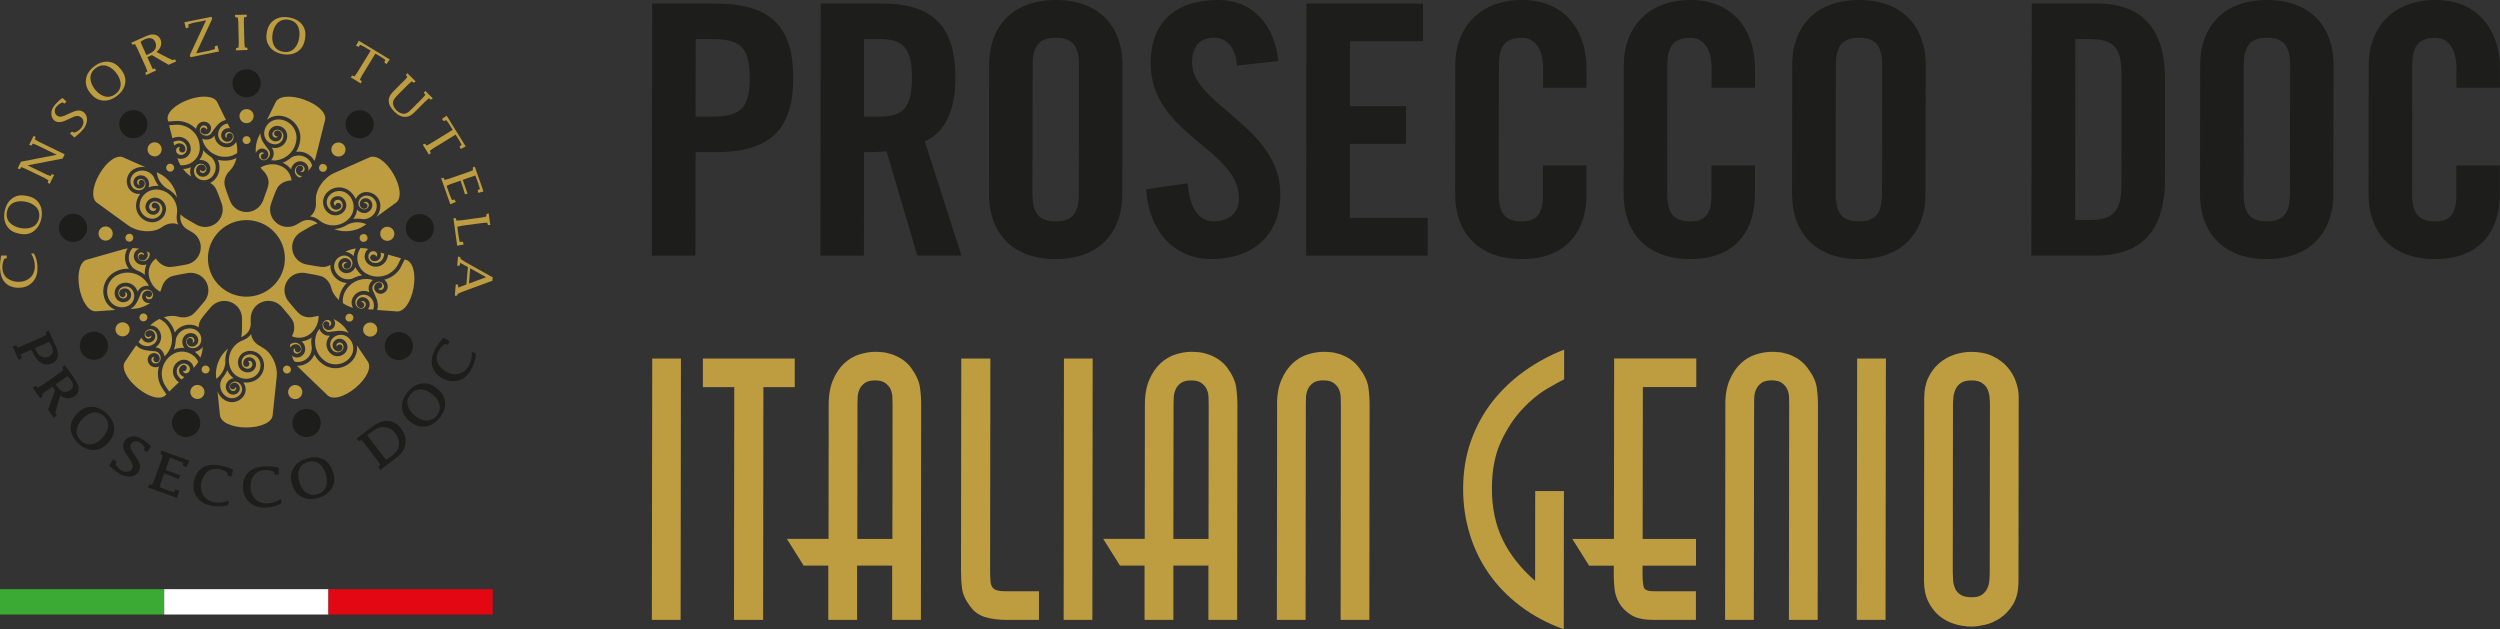
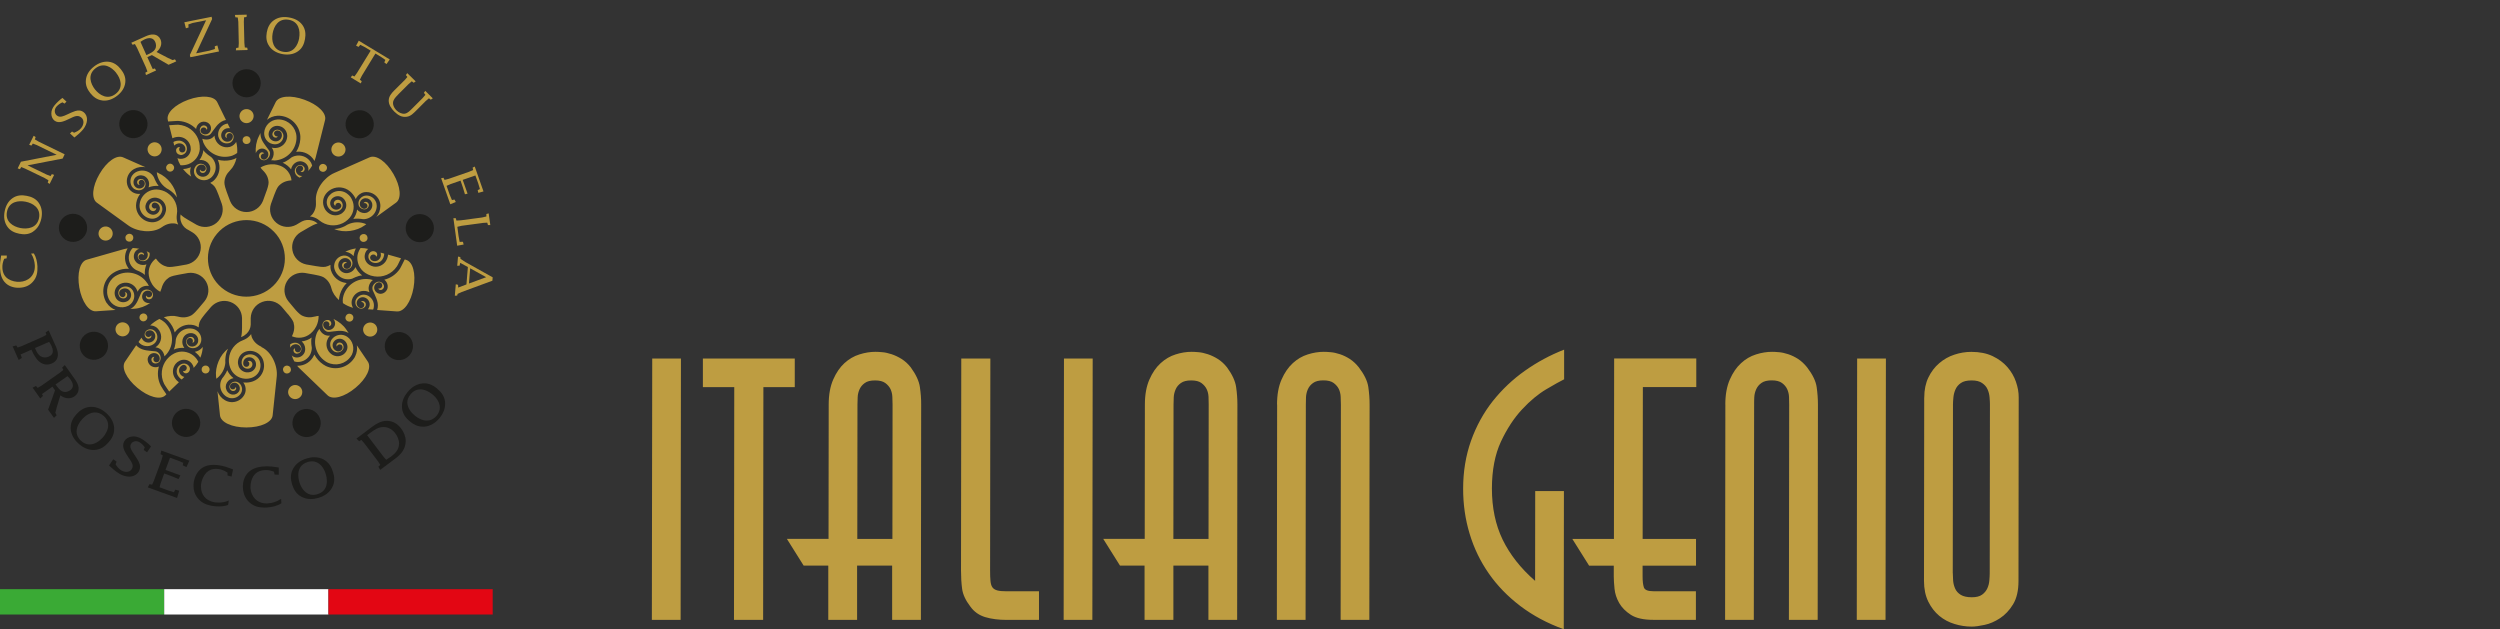
<svg xmlns="http://www.w3.org/2000/svg" id="Livello_1" data-name="Livello 1" viewBox="0 0 469.35 118.12">
  <rect x="0" y="0" width="469.35" height="118.12" fill="#333333" stroke="none" />
  <defs>
    <style>      .cls-1 {        fill: #3aaa35;      }      .cls-1, .cls-2, .cls-3, .cls-4, .cls-5 {        stroke-width: 0px;      }      .cls-2 {        fill: #1d1d1b;      }      .cls-3 {        fill: #e30613;      }      .cls-4 {        fill: #be9d41;      }      .cls-5 {        fill: #fff;      }    </style>
  </defs>
  <g>
    <path class="cls-4" d="M.22,47.97h1.06s-.03.53-.03.53l-.46.08c-.25.56-.37,1.12-.34,1.73.04.91.41,1.63,1.11,2.07.62.4,1.45.57,2.16.53,1.53-.08,2.91-1.13,2.82-3.1-.04-.76-.29-1.6-.7-2.2l.52-.03c.44.71.62,1.57.67,2.42.05,1.14-.14,2.12-.87,2.91-.68.77-1.56,1.07-2.49,1.11-.85.05-1.86-.18-2.55-.81-.79-.71-1.06-1.7-1.11-2.82-.04-.82.04-1.46.18-2.26l.03-.16Z" />
    <path class="cls-4" d="M6.23,43.48c-.83.56-1.74.58-2.61.4-.86-.17-1.68-.53-2.23-1.31-.59-.83-.73-1.85-.51-2.93.21-1.04.68-1.89,1.49-2.45.84-.58,1.76-.6,2.67-.42.85.16,1.67.51,2.22,1.29.58.83.73,1.85.51,2.93-.22,1.05-.72,1.93-1.54,2.47M4.82,37.87c-1.35-.27-3.13-.03-3.51,1.87-.38,1.9,1.17,2.8,2.51,3.07,1.34.26,3.13.02,3.51-1.88.36-1.89-1.19-2.8-2.52-3.06" />
  </g>
  <polygon class="cls-4" points="4.76 31.68 3.99 31.36 3.74 31.76 3.32 31.61 3.93 30.36 10.64 29.06 6.94 27.25 6.16 26.95 5.91 27.33 5.48 27.19 6.32 25.49 6.69 25.73 6.54 26.17 7.26 26.59 12.14 28.97 11.76 29.77 5.17 31.04 8.72 32.76 9.49 33.07 9.73 32.69 10.16 32.83 9.32 34.53 8.96 34.29 9.1 33.85 8.39 33.43 4.76 31.68" />
  <path class="cls-4" d="M13.14,25.06l.38-.37.39.23c.47-.19.96-.43,1.31-.86.56-.68.63-1.54.02-2.02-.67-.54-1.37-.14-2.13.22-.95.45-2.08,1.03-2.9.37-.37-.3-.57-.78-.57-1.3-.01-.58.22-1.09.61-1.57.43-.52.94-.99,1.47-1.38l.76.7-.37.37-.39-.24c-.43.19-.82.47-1.14.83-.45.56-.36,1.29.1,1.65.58.45,1.26.11,1.93-.2.46-.22,1.04-.49,1.51-.64.6-.2,1.16-.13,1.6.23.94.76.73,2.15-.1,3.19-.48.58-1.06,1.08-1.65,1.54l-.83-.75Z" />
  <path class="cls-4" d="M19.2,18.86c-.99-.12-1.69-.68-2.25-1.38-.54-.68-.92-1.48-.83-2.44.09-1.01.66-1.88,1.53-2.55.83-.65,1.75-.99,2.73-.9,1.01.11,1.73.68,2.3,1.4.54.68.94,1.47.85,2.43-.1,1.02-.65,1.87-1.52,2.55-.86.67-1.81,1.02-2.8.9M21.81,13.67c-.85-1.07-2.37-2.04-3.89-.84-1.53,1.2-.92,2.89-.09,3.96.85,1.06,2.36,2.03,3.89.83,1.52-1.19.93-2.88.08-3.95" />
  <path class="cls-4" d="M28.69,12.96l.38-.11.24.38-1.9.86-.13-.44.4-.23-.29-.78-1.66-3.65-.4-.72-.44.14-.24-.38,2.6-1.17c.51-.23,1.07-.44,1.61-.38.61.06,1.04.41,1.26.89.37.82.07,1.73-.73,2.39l2.13,1.11.9.41.43-.14.24.38-1.44.64-3.13-1.82-.86.39,1.01,2.22ZM27.69,10.25c.53-.25,1.13-.52,1.41-1,.29-.46.22-.96.04-1.39-.36-.77-1.1-.87-1.97-.48-.29.13-.55.3-.8.48l1.12,2.49.19-.09Z" />
  <polygon class="cls-4" points="35.65 10.31 38.69 3.81 36.17 4.31 35.36 4.59 35.4 5.16 34.9 5.31 34.61 4.18 39.73 3.15 39.82 3.58 36.82 10.01 39.29 9.52 40.35 9.19 40.32 8.69 40.81 8.53 41.12 9.66 35.73 10.74 35.65 10.31" />
  <polygon class="cls-4" points="44.11 2.8 44.18 3.24 44.64 3.29 44.74 4.11 44.83 8.11 44.78 8.94 44.34 9.01 44.28 9.45 46.49 9.39 46.42 8.96 45.96 8.91 45.88 8.09 45.78 4.09 45.82 3.25 46.28 3.19 46.33 2.75 44.11 2.8" />
  <path class="cls-4" d="M50.56,8.68c-.58-.81-.63-1.7-.48-2.57.15-.87.5-1.69,1.27-2.26.81-.61,1.83-.77,2.93-.57,1.04.18,1.92.62,2.5,1.42.59.82.64,1.74.48,2.64-.15.85-.48,1.68-1.25,2.24-.82.61-1.83.77-2.92.59-1.06-.19-1.97-.67-2.53-1.48M56.16,7.14c.24-1.34-.05-3.11-1.96-3.43-1.93-.33-2.79,1.24-3.02,2.58-.23,1.33.05,3.1,1.98,3.43,1.9.34,2.78-1.23,3.01-2.57" />
  <polygon class="cls-4" points="69.59 9.51 68.41 8.8 67.64 8.41 67.32 8.8 66.85 8.58 67.35 7.64 73.17 11.16 72.56 12.03 72.15 11.72 72.35 11.25 71.65 10.76 70.48 10.05 67.93 14.23 67.56 14.97 67.91 15.25 67.73 15.66 65.85 14.52 66.12 14.17 66.54 14.36 67.03 13.68 69.59 9.51" />
  <path class="cls-4" d="M75.94,15.08l.54-.63-.28-.36.26-.36,1.58,1.55-.37.26-.36-.28-.62.54-1.82,1.82c-.32.32-.83.83-.99,1.25-.26.6.03,1.32.55,1.84.42.42,1.03.72,1.58.63.56-.1,1-.6,1.38-.97l1.94-1.94.54-.63-.29-.37.26-.37,1.41,1.4-.37.26-.35-.27-.63.54-1.77,1.78c-.53.51-.98,1.04-1.77,1.15-.91.14-1.62-.28-2.31-.95-.6-.6-1.09-1.32-1.07-2.12.02-.77.52-1.34,1-1.83l1.95-1.94Z" />
-   <polygon class="cls-4" points="84.99 24.38 84.28 23.22 83.77 22.53 83.3 22.74 82.98 22.33 83.86 21.72 87.43 27.49 86.49 27.98 86.27 27.51 86.66 27.19 86.26 26.43 85.54 25.27 81.36 27.83 80.69 28.32 80.88 28.74 80.53 29.03 79.37 27.15 79.78 26.98 80.07 27.33 80.81 26.95 84.99 24.38" />
  <polygon class="cls-4" points="82.82 33.46 83.26 33.37 83.46 33.78 84.26 33.57 88.06 32.25 88.83 31.92 88.73 31.47 89.13 31.27 90.77 35.94 89.8 36.21 89.68 35.7 90.1 35.49 89.78 34.42 89.25 32.94 86.87 33.77 87.78 36.36 87.29 36.47 86.91 35.21 86.46 33.91 84.6 34.56 83.84 34.89 84.43 36.57 84.85 37.56 85.33 37.46 85.57 37.92 84.54 38.35 82.82 33.46" />
  <polygon class="cls-4" points="90.51 40.83 91.32 40.64 91.31 40.18 91.74 40.06 92.05 42.25 91.61 42.25 91.48 41.8 90.65 41.85 86.66 42.39 85.86 42.58 86.09 44.32 86.29 45.41 86.91 45.39 87.04 45.91 85.83 46.13 85.12 40.96 85.57 40.96 85.69 41.41 86.52 41.36 90.51 40.83" />
  <path class="cls-4" d="M86.39,49.35l-.1.52-.45.03.15-1.73.43.09.03.33.91.6,5.14,2.88-.06.63-5.75,2.12-.77.35-.09.32-.44.03.18-2.15.43.1.02.52,1.55-.59.27-3.27-1.45-.78ZM88.04,53.23l3.23-1.19-3-1.67-.23,2.86Z" />
  <path class="cls-2" d="M7.41,67.91c.43.37.92.53,1.39.53.33,0,.64-.08.94-.2.77-.34,1.13-.96,1.13-1.68,0-.46-.14-.95-.36-1.47l-1.37-3.06-.58.38.14.46-.71.38-3.94,1.74-.75.26-.24-.4-.69.18,1.13,2.55.6-.38-.23-.65,2.03-.9.04.08c.34.77.8,1.64,1.46,2.19M6.57,65.34l2.65-1.16c.17.26.33.5.45.77.17.37.25.7.25.97,0,.45-.22.78-.77,1.03-.22.1-.47.16-.72.16-.26,0-.52-.07-.76-.2-.53-.32-.79-.85-1.05-1.45l-.04-.12Z" />
  <path class="cls-2" d="M14.76,72.96c0-.05,0-.11,0-.16-.06-.62-.4-1.17-.74-1.66l-1.85-2.6-.51.48.23.42-.62.51-3.51,2.47-.69.4-.32-.36-.63.32,1.44,2.03.51-.48-.19-.35,1.97-1.39.48.69-1.3,3.63,1.1,1.54.51-.48-.25-.47.25-.98.69-2.29c.48.35,1,.54,1.51.54.41,0,.81-.12,1.17-.37.46-.32.75-.82.75-1.43M10.43,72.18l2.24-1.56c.21.2.41.41.59.66.27.39.42.77.42,1.09,0,.34-.16.65-.51.9-.28.18-.6.32-.94.32-.14,0-.29-.02-.44-.08-.53-.18-.93-.73-1.28-1.24l-.08-.08Z" />
  <path class="cls-2" d="M21.44,80.36c-.07-1.09-.61-2.02-1.47-2.79-.83-.74-1.78-1.19-2.81-1.19-.09,0-.17,0-.26.01-1.07.08-1.88.64-2.53,1.35-.62.69-1.1,1.5-1.1,2.52,0,.06,0,.11,0,.17.04,1.1.6,2.07,1.47,2.85.83.75,1.77,1.2,2.82,1.2.09,0,.16,0,.25-.01,1.07-.07,1.88-.65,2.5-1.35.65-.69,1.13-1.52,1.12-2.55,0-.06,0-.14,0-.2M16.83,83.44c-.53,0-1.07-.18-1.6-.67-.62-.56-.85-1.16-.85-1.75,0-.85.48-1.71,1.04-2.32.61-.68,1.51-1.27,2.43-1.27h.01c.53,0,1.08.19,1.62.67.61.55.83,1.15.83,1.75,0,.85-.48,1.69-1.04,2.32-.62.67-1.51,1.27-2.44,1.27" />
  <path class="cls-2" d="M28.28,83.73c-.5-.51-1.09-.98-1.73-1.36-.47-.27-.96-.44-1.47-.44-.12,0-.24.01-.37.03-.57.09-1.09.39-1.37.87-.15.26-.22.52-.22.79,0,.83.59,1.63,1.05,2.34.38.55.75,1.05.74,1.53,0,.18-.04.36-.16.56-.22.36-.59.54-1.01.54-.32,0-.65-.1-.99-.29-.46-.28-.78-.7-1.05-1.14l.19-.49-.62-.45-.07.1-.73,1.07.07.07c.59.54,1.21,1.09,1.93,1.51.57.33,1.18.51,1.78.51.72,0,1.4-.29,1.79-.94.16-.28.25-.58.25-.88,0-.32-.08-.63-.24-.95-.24-.5-.63-1.05-.93-1.51-.32-.48-.65-.96-.65-1.4,0-.15.04-.3.13-.47.19-.32.54-.5.93-.5.21,0,.44.06.65.18.41.25.74.59.99.98l-.19.48.62.45.75-1.09-.07-.07Z" />
  <polygon class="cls-2" points="30.13 85.27 30.56 85.49 30.36 86.26 28.88 90.28 28.56 90.99 28.17 90.91 28.08 90.88 27.74 91.5 27.88 91.55 33.24 93.49 33.65 92.12 32.9 91.93 32.65 92.41 31.64 92.1 29.95 91.48 30.16 90.73 30.83 88.89 32.11 89.36 33.52 89.94 33.87 89.24 31.07 88.23 31.92 85.93 33.4 86.47 34.4 86.89 34.33 87.27 34.31 87.36 35 87.7 35.55 86.49 30.28 84.59 30.13 85.27" />
  <path class="cls-2" d="M43.5,88.03c-.82-.31-1.49-.55-2.38-.68-.35-.05-.7-.08-1.04-.08-.81,0-1.59.17-2.25.67-.84.61-1.3,1.64-1.45,2.56-.04.24-.05.48-.05.72,0,.76.2,1.53.72,2.21.71.97,1.74,1.39,2.96,1.57.37.05.73.08,1.1.08.57,0,1.14-.08,1.66-.26l.06-.02.12-.84-.18.08c-.5.21-1.11.31-1.71.31-.24,0-.48-.01-.71-.04-1.82-.28-2.62-1.55-2.62-2.95,0-.17,0-.35.03-.53.1-.73.45-1.53.98-2.09.48-.49,1.07-.72,1.79-.72.17,0,.34.01.53.04.61.09,1.14.33,1.65.67v.45s0,.09,0,.09l.76.2.28-1.33-.08-.04-.17-.07Z" />
  <path class="cls-2" d="M52.61,93.74c-.61.43-1.5.72-2.3.76-.09,0-.18.02-.26.02-1.88-.01-2.9-1.35-3.02-2.87,0-.09,0-.18,0-.25,0-.67.17-1.42.53-1.99.46-.72,1.18-1.09,2.13-1.15.08-.01.15-.01.23-.01.53,0,1.03.12,1.52.31l.11.53.78.04v-1.36l-.11-.02-.18-.02c-.67-.11-1.26-.19-1.91-.19-.17,0-.36.01-.56.03-1.21.07-2.32.39-3.09,1.26-.63.71-.89,1.67-.89,2.54,0,.09,0,.19.02.28.06,1.01.43,1.98,1.28,2.72.77.68,1.7.92,2.73.92.17,0,.32,0,.5-.01.92-.07,1.88-.28,2.65-.76l.06-.04-.05-.84-.17.12Z" />
  <path class="cls-2" d="M60.74,86.25c-.54-.28-1.12-.41-1.73-.41-.47,0-.94.08-1.43.23-1.16.34-2.09,1.01-2.6,2.01-.26.49-.36.99-.36,1.5,0,.46.08.9.21,1.34.29.93.78,1.81,1.74,2.33.56.3,1.16.44,1.79.44.47,0,.95-.08,1.43-.22,1.17-.35,2.09-1,2.6-2.01.26-.49.36-.99.36-1.48s-.09-.92-.23-1.35c-.29-.96-.79-1.85-1.79-2.38M61.37,90.31c0,1.06-.42,2.06-1.77,2.47-.29.09-.56.13-.8.13-1.41,0-2.25-1.25-2.6-2.41-.12-.4-.2-.85-.2-1.3,0-1.05.42-2.05,1.78-2.47.29-.08.56-.12.8-.12,1.41,0,2.25,1.24,2.59,2.42.12.39.2.84.2,1.27" />
  <path class="cls-2" d="M72.84,79.01c-.08,0-.14,0-.22,0-1.03,0-1.91.49-2.76,1.12l-2.94,2.21.5.49.42-.24.53.6,2.59,3.41.43.67-.35.34.04.07.29.54,2.82-2.11c1-.74,1.74-1.57,1.93-2.78.03-.17.05-.35.05-.52,0-.89-.37-1.7-.85-2.35-.55-.75-1.41-1.38-2.46-1.44M72.51,86.32l-.49-.55-3.09-4.07.52-.39c.81-.61,1.6-1.14,2.53-1.14h.06c.95.02,1.66.51,2.17,1.18.39.52.71,1.22.71,1.93,0,.08,0,.17-.02.26-.1.91-.67,1.56-1.48,2.17l-.91.6Z" />
  <path class="cls-2" d="M82.09,72.97c-.68-.58-1.49-1.01-2.46-1.01-.12,0-.23.01-.35.03-1.09.11-2,.7-2.74,1.59-.67.81-1.08,1.72-1.08,2.67,0,.14,0,.29.02.43.13,1.06.73,1.84,1.47,2.44.68.56,1.47.99,2.44.98.1,0,.2,0,.31,0,1.1-.1,2.05-.7,2.81-1.59.67-.82,1.06-1.73,1.06-2.69,0-.13,0-.26-.02-.41-.12-1.06-.73-1.83-1.47-2.43M82.57,76.52c0,.5-.17,1.01-.6,1.53-.57.67-1.2.91-1.83.91-.82,0-1.65-.42-2.27-.94-.73-.6-1.4-1.5-1.4-2.46,0-.5.18-1.02.62-1.55.56-.66,1.19-.91,1.82-.91.82,0,1.66.44,2.28.95.73.59,1.39,1.5,1.38,2.46" />
-   <path class="cls-2" d="M89.31,66.44v-.08l-.75-.38v.21c.03.08.03.17.03.27,0,.68-.19,1.47-.52,2.08-.62,1.22-1.61,1.73-2.62,1.73-.51,0-1.03-.13-1.5-.37-.66-.33-1.33-.91-1.68-1.59-.18-.36-.28-.71-.28-1.08,0-.43.12-.88.36-1.32.27-.55.66-.98,1.15-1.36l.51.18.42-.66-1.18-.68-.07.08-.12.13c-.55.67-.98,1.24-1.39,2.03-.38.74-.63,1.5-.63,2.27,0,.34.05.7.16,1.03.32.98,1.15,1.75,1.99,2.17.58.29,1.19.47,1.86.47.37,0,.75-.06,1.14-.18,1.13-.37,1.87-1.22,2.42-2.32.39-.78.69-1.66.7-2.54,0-.04-.01-.08-.01-.12" />
  <path class="cls-2" d="M43.64,15.62c0,1.47,1.19,2.65,2.65,2.65s2.66-1.18,2.66-2.65-1.19-2.63-2.66-2.63-2.65,1.18-2.65,2.63" />
  <path class="cls-4" d="M45.27,20.96c-.47.55-.4,1.38.16,1.85.56.47,1.4.4,1.87-.17.48-.55.41-1.39-.15-1.85-.57-.47-1.41-.4-1.88.16" />
  <path class="cls-4" d="M45.72,25.82c-.26.32-.23.79.09,1.06.31.26.79.21,1.06-.1.26-.31.22-.79-.1-1.05-.32-.26-.79-.21-1.05.09" />
  <path class="cls-2" d="M23,25c.94,1.12,2.62,1.27,3.75.32,1.13-.93,1.27-2.6.32-3.72-.94-1.11-2.62-1.26-3.74-.32-1.12.94-1.27,2.6-.32,3.72" />
  <path class="cls-4" d="M27.7,28.03c0,.73.59,1.33,1.33,1.33s1.32-.59,1.32-1.33-.59-1.32-1.32-1.32-1.33.6-1.33,1.32" />
  <path class="cls-4" d="M31.19,31.48c0,.41.33.74.75.74s.75-.34.75-.74-.34-.75-.75-.75-.75.34-.75.75" />
  <path class="cls-2" d="M13.26,45.38c1.44.25,2.82-.71,3.06-2.15.26-1.43-.71-2.81-2.15-3.06-1.44-.25-2.82.71-3.08,2.14-.25,1.44.72,2.81,2.17,3.07" />
  <path class="cls-4" d="M18.81,44.7c.48.56,1.32.63,1.88.16.56-.47.63-1.3.16-1.87-.47-.56-1.31-.63-1.88-.16-.56.48-.63,1.31-.17,1.87" />
  <path class="cls-4" d="M23.71,45.11c.26.31.74.35,1.05.09.32-.27.36-.73.11-1.04-.27-.32-.74-.36-1.06-.09-.33.26-.35.74-.09,1.05" />
  <path class="cls-2" d="M18.95,67.2c1.28-.73,1.71-2.35.98-3.6-.73-1.27-2.36-1.69-3.63-.98-1.27.74-1.7,2.35-.97,3.62.73,1.26,2.35,1.69,3.62.95" />
  <path class="cls-4" d="M22.78,63.13c.73.13,1.42-.35,1.54-1.07.13-.72-.35-1.4-1.08-1.53-.72-.12-1.41.35-1.54,1.07-.12.72.35,1.4,1.08,1.52" />
  <path class="cls-4" d="M26.79,60.32c.4.08.79-.2.86-.6.08-.4-.19-.79-.6-.86-.4-.07-.79.2-.85.6-.08.41.19.79.6.86" />
  <path class="cls-2" d="M37.44,80.3c.51-1.37-.22-2.88-1.6-3.39-1.37-.5-2.9.21-3.4,1.58-.51,1.38.2,2.89,1.6,3.39,1.37.5,2.89-.21,3.4-1.58" />
-   <path class="cls-4" d="M37.73,74.73c.63-.37.85-1.17.48-1.8-.37-.63-1.18-.85-1.81-.49-.64.37-.85,1.17-.49,1.8.37.63,1.18.85,1.83.49" />
  <path class="cls-4" d="M38.98,70.01c.35-.2.48-.66.26-1.01-.21-.36-.65-.48-1.02-.27-.36.2-.47.65-.27,1.01.2.36.67.48,1.03.27" />
  <path class="cls-2" d="M60.05,78.51c-.51-1.37-2.03-2.08-3.41-1.58-1.38.5-2.08,2.02-1.58,3.39.5,1.38,2.03,2.08,3.41,1.58,1.38-.49,2.09-2.02,1.59-3.39" />
  <path class="cls-4" d="M56.67,74.05c.25-.68-.1-1.44-.8-1.69-.69-.25-1.45.11-1.7.8-.25.68.11,1.44.8,1.69.68.24,1.44-.1,1.7-.79" />
  <path class="cls-4" d="M54.58,69.64c.13-.39-.06-.82-.45-.95-.39-.15-.82.06-.96.44-.13.38.06.8.45.95.38.14.82-.06.96-.44" />
  <path class="cls-2" d="M76.21,62.68c-1.27-.72-2.89-.3-3.62.97-.74,1.27-.31,2.88.96,3.61,1.28.73,2.9.29,3.63-.97.74-1.26.3-2.88-.97-3.61" />
  <path class="cls-4" d="M70.75,61.42c-.24-.69-1.01-1.04-1.71-.79-.68.25-1.05,1.01-.79,1.7.25.68,1.02,1.04,1.71.78.69-.25,1.04-1,.79-1.69" />
  <path class="cls-4" d="M66.3,59.38c-.15-.38-.57-.58-.96-.44-.38.14-.58.57-.45.95.14.39.57.59.96.45.39-.14.59-.56.45-.95" />
  <path class="cls-2" d="M78.35,40.22c-1.44.25-2.4,1.63-2.15,3.07.25,1.44,1.63,2.4,3.07,2.14,1.45-.25,2.4-1.62,2.16-3.06-.26-1.44-1.63-2.4-3.09-2.14" />
-   <path class="cls-4" d="M73.38,42.75c-.63-.37-1.45-.15-1.82.48-.37.63-.15,1.44.49,1.81.63.36,1.45.15,1.81-.48.37-.63.15-1.44-.48-1.8" />
  <path class="cls-4" d="M68.64,44.03c-.36-.2-.82-.08-1.03.28-.2.35-.08.8.27,1.01.35.21.82.08,1.03-.27.2-.36.08-.82-.27-1.02" />
  <path class="cls-2" d="M65.49,21.64c-.93,1.11-.8,2.78.33,3.72,1.12.93,2.79.79,3.74-.33.94-1.11.79-2.79-.33-3.72-1.12-.95-2.8-.79-3.75.33" />
  <path class="cls-4" d="M63.3,26.77c-.72.12-1.2.81-1.07,1.53.13.72.82,1.2,1.54,1.07.73-.12,1.2-.81,1.08-1.52-.14-.72-.82-1.21-1.55-1.08" />
  <path class="cls-4" d="M60.51,30.78c-.41.07-.68.46-.6.87.06.4.45.67.85.6.41-.07.68-.45.62-.86-.08-.41-.47-.67-.87-.61" />
  <path class="cls-4" d="M50.12,22.5l1.62-3.29c.56-1.21,2.86-1.42,5.43-.48,2.56.93,4.2,2.55,3.85,3.83l-1.76,7.01c-.06.21-.13.44-.22.66-.02-.04-.03-.08-.05-.1-.68-1.14-1.89-1.74-3.13-1.65-.09,0-.18.01-.26.03.43-.69.72-1.49.78-2.36.02-.19.02-.38.01-.57-.14-2.02-1.76-3.7-3.86-3.85-.15-.01-.32-.01-.47,0-.74.05-1.42.33-1.96.78M48.6,28.05c.17-.09.35-.14.53-.16.44-.03.88.19,1.12.59.08.14.12.3.13.46.03.37-.16.74-.51.95-.08.04-.17.08-.27.09-.34.02-.62-.22-.64-.55-.02-.33.23-.6.55-.62.03,0,.06,0,.09,0-.1-.15-.27-.23-.43-.22-.07.02-.14.02-.21.06-.24.15-.36.4-.34.66,0,.1.04.21.08.3.19.33.55.49.9.48.14-.02.28-.06.42-.14.44-.25.7-.76.68-1.21-.02-.18-.07-.35-.2-.52-.32-.45-.69-.88-.99-1.35-.32-.47-.57-1-.61-1.62-.01-.09-.01-.19,0-.28l-.35.72c-.43.87-.62,1.97-.53,3.06.11-.28.3-.53.59-.7M41.02,25.7c.02.08.04.15.07.21.27.72,1.05,1.15,1.83.97.06,0,.12-.03.17-.04.54-.22.87-.8.74-1.39-.02-.04-.03-.07-.04-.11-.16-.41-.6-.64-1.03-.54-.03,0-.06.01-.08.03-.29.1-.46.43-.39.74,0,.01,0,.04,0,.05.06.15.19.25.34.27-.02-.03-.04-.07-.06-.11-.12-.3.04-.64.34-.76.3-.11.65.04.77.33,0,0,0,.02,0,.03h.01c.12.48-.15.97-.61,1.15-.05.02-.09.02-.13.04-.57.14-1.14-.18-1.34-.71-.03-.04-.04-.1-.05-.15-.15-.66.21-1.32.83-1.56.05-.02.12-.04.18-.05.2-.05.39-.05.6-.03l-.43-.88c-.06.01-.13.03-.19.04-.1.02-.19.04-.28.08-.95.36-1.5,1.38-1.27,2.39M29.78,32.49l-.35-.15c.12,1.18.76,2.27,1.79,2.97,0,.01.03.03.04.04.17.08.33.17.48.27.52.35,1.14.85,1.46,1.45,0,0,0,.01,0,.02-.19-1.93-1.76-3.86-3.44-4.58M54.65,31.78c.09-.52.4-1,.91-1.29.21-.13.45-.19.69-.21.58-.03,1.16.25,1.48.79.11.17.16.38.18.58.01.16-.01.3-.05.45.28-.31.53-.64.74-.99-.05-.21-.12-.41-.23-.61-.53-.89-1.49-1.36-2.47-1.3-.39.03-.79.13-1.17.35h0s-.95.82-1.67.99c.64.29,1.18.72,1.58,1.25M56.75,33.04c-.42.03-.84-.18-1.06-.57-.08-.13-.12-.27-.13-.43-.03-.28.08-.56.29-.76.13-.13.26-.18.44-.19.33-.03.6.19.62.5,0,.31-.21.58-.5.62.08.08.2.11.3.1.07,0,.14-.02.18-.05.22-.13.33-.36.31-.58,0-.1-.03-.19-.08-.27-.17-.29-.49-.45-.81-.43-.13,0-.27.05-.39.11-.39.23-.6.66-.58,1.09.02.18.07.35.16.52.18.3.45.52.76.65.18-.1.36-.21.53-.33,0,0-.01,0-.04,0M43.23,29.33c.16-.03.31-.08.45-.14.31-.12.6-.28.85-.47.05-.72-.01-1.43-.19-2.08-.21.38-.56.69-.99.87-.08.03-.16.05-.25.08-1.13.27-2.26-.36-2.67-1.41-.04-.1-.07-.21-.1-.31-.03-.14-.06-.29-.06-.43,0,.01-.03.04-.05.07-.2.26-.47.46-.76.57-.48.18-1.02.16-1.49-.03.06.17.11.36.16.55,0,.02,0,.04,0,.05.78,2.01,2.94,3.18,5.11,2.68M29.79,34.91c-.39-.48-.68-1.09-.88-1.61-.19-.36-.47-.63-.78-.85-.76-.51-1.79-.59-2.65-.11-.27.15-.49.35-.65.59-.41.59-.46,1.38-.1,2.04.12.2.28.37.45.49.46.31,1.07.36,1.57.08.15-.09.28-.21.38-.35.23-.34.27-.79.05-1.17-.07-.12-.15-.21-.25-.29-.26-.16-.6-.19-.88-.04-.09.05-.16.12-.21.19-.12.18-.14.42-.02.62.02.06.08.1.12.14.09.06.2.08.3.06-.22-.18-.25-.49-.08-.73.17-.25.47-.29.73-.11.14.1.22.19.26.35.08.26.02.54-.13.76-.08.11-.19.21-.33.29-.36.2-.81.16-1.13-.06-.15-.1-.25-.22-.34-.37-.25-.43-.2-.95.06-1.34.11-.15.25-.29.43-.39.52-.28,1.14-.23,1.59.08.19.13.34.3.47.5.27.48.29,1.02.12,1.5.57-.23,1.23-.33,1.88-.27M35.91,33.16c-.02-.05-.04-.1-.07-.15-.19-.52-.19-1.1,0-1.63-.07.04-.14.06-.22.1-.4.15-.82.24-1.25.25.43.56.95,1.05,1.54,1.43M40.32,30.48c-.14-.37-.36-.71-.68-1,0,0-1.08-.67-1.46-1.29-.07.68-.34,1.33-.74,1.86.54-.07,1.09.09,1.53.47.18.18.33.38.42.6.2.54.11,1.18-.31,1.64-.14.15-.31.26-.51.34-.46.18-1,.09-1.4-.26-.13-.12-.22-.27-.29-.44-.15-.39-.08-.84.22-1.17.11-.12.23-.21.38-.26.26-.09.56-.09.81.05.15.09.25.2.31.36.12.3,0,.62-.31.74-.28.1-.6-.02-.74-.29-.04.11-.04.23,0,.33.02.06.06.11.11.16.18.17.43.2.64.11.08-.03.17-.08.23-.15.23-.25.29-.61.18-.91-.05-.11-.12-.23-.23-.33-.34-.31-.82-.38-1.22-.23-.16.06-.32.16-.44.3-.41.45-.51,1.08-.3,1.61.08.21.22.42.4.59.59.53,1.41.66,2.11.39.29-.11.56-.29.78-.53.7-.76.86-1.82.51-2.72M51.53,30.14s.03,0,.05-.01c2.16-.14,3.92-1.84,4.08-4.04.01-.16.01-.32,0-.48-.11-1.68-1.45-3.06-3.18-3.18-.12,0-.26,0-.39,0-1.31.08-2.39,1.13-2.49,2.46,0,.1,0,.19,0,.29.07,1.01.87,1.85,1.92,1.91h.22c.78-.05,1.42-.67,1.47-1.46,0-.05,0-.11,0-.17-.04-.58-.51-1.06-1.11-1.11h-.12c-.44.04-.8.38-.84.82v.09c.03.3.27.57.6.58.03,0,.04,0,.06,0,.16,0,.29-.1.35-.24-.03.01-.07.01-.11.01-.32.02-.57-.23-.59-.56-.02-.32.35-.57.64-.56,0,0,.83.02.83.85v.14c-.05.58-.51,1.02-1.07,1.06h-.17c-.68-.05-1.2-.59-1.25-1.25,0-.07,0-.12,0-.19.07-.8.71-1.42,1.5-1.47.07,0,.15-.01.22,0,.97.06,1.71.83,1.77,1.78.01.08.01.17,0,.26-.08,1.15-1.01,2.05-2.15,2.12-.11,0-.21,0-.32,0-.15-.01-.31-.04-.44-.07.02.02.04.05.05.07.2.27.3.59.32.9.03.51-.15,1.01-.47,1.4.19,0,.39,0,.59.03M37.5,27.9c.01-.38-.01-.76-.09-1.11-.04-.18-.18-.62-.19-.65-.58-1.51-2.01-2.6-3.73-2.72-.21-.01-.61.01-1.11.05-.19.01-.4.03-.63.04l.62,2.45c.06-.03.12-.06.19-.08.34-.14.73-.2,1.13-.18.91.06,1.66.64,1.97,1.44.12.28.16.6.16.94-.06.75-.54,1.37-1.2,1.62-.24.09-.52.13-.79.12-.18-.01-.35-.06-.52-.13.12.45.31.89.57,1.32.03,0,.06.01.1.01.5.03.96-.05,1.4-.21,1.19-.45,2.06-1.56,2.14-2.91M69.08,39.84c-.2.1-.43.16-.67.16-.55-.01-1.04-.26-1.37-.66-.07.62-.31,1.23-.71,1.76.62-.1,1.29-.04,1.86.05.4.01.79-.09,1.11-.25.84-.4,1.42-1.24,1.43-2.22,0-.31-.06-.61-.2-.87-.31-.65-.95-1.09-1.72-1.1-.25,0-.46.05-.67.15-.49.24-.83.73-.85,1.31,0,.18.03.35.1.51.19.37.57.61,1,.63.14,0,.27-.03.38-.09.27-.13.46-.4.48-.72,0-.1-.03-.19-.07-.27-.09-.19-.29-.33-.52-.33-.08,0-.14.01-.19.04-.09.04-.17.12-.21.21.27-.09.56.04.68.3.13.27.01.55-.27.68-.16.08-.28.1-.44.06-.26-.08-.48-.26-.6-.49-.06-.12-.09-.27-.09-.43,0-.42.25-.78.61-.95.15-.07.32-.11.49-.11.51,0,.94.3,1.13.72.09.17.14.37.13.57,0,.59-.35,1.1-.85,1.33M59.6,62.28c-.95,1.92-.36,4.3,1.48,5.54.14.09.27.18.41.24,1.52.74,3.4.28,4.37-1.15.07-.11.14-.21.2-.32.57-1.18.21-2.64-.91-3.39-.08-.05-.17-.1-.25-.14-.91-.44-2.04-.16-2.64.69-.04.07-.07.12-.11.2-.34.68-.13,1.55.53,2,.06.03.1.05.15.08.53.26,1.18.1,1.51-.4.03-.03.05-.07.08-.11.19-.38.06-.86-.3-1.11-.03-.01-.06-.03-.08-.04-.28-.14-.62-.05-.81.21,0,0-.02.03-.02.05-.07.14-.06.3.02.43.01-.04.03-.07.04-.1.15-.29.49-.38.78-.23.29.15.32.59.18.83,0,.01-.45.71-1.16.29-.04-.03-.08-.05-.12-.08-.48-.32-.64-.95-.39-1.45.03-.05.05-.09.09-.14.38-.56,1.12-.74,1.71-.45.06.03.1.07.17.1.67.46.89,1.33.53,2.03-.02.06-.06.13-.1.18-.54.81-1.59,1.06-2.44.64-.07-.04-.16-.09-.22-.13-.96-.65-1.28-1.9-.77-2.92.05-.09.1-.18.15-.27.09-.12.19-.24.28-.34-.02,0-.05,0-.09,0-.33.03-.66-.04-.93-.17-.46-.23-.81-.63-.98-1.11-.09.17-.2.33-.31.48-.01.02-.02.03-.03.06M69.41,52.43s-.04,0-.04,0c-2.13-.33-4.24.93-4.88,3.05-.04.15-.09.31-.11.47-.04.32-.06.65,0,.96.59.41,1.25.7,1.9.88-.22-.37-.33-.83-.25-1.29.01-.08.04-.17.06-.26.34-1.1,1.44-1.77,2.56-1.6.11.02.21.04.31.07.14.04.29.1.42.16,0-.03-.02-.06-.04-.09-.14-.31-.16-.63-.11-.94.08-.5.36-.95.77-1.27-.18-.04-.37-.09-.57-.14M62.6,59.88c.19.24.31.53.31.87,0,.2-.05.37-.14.54-.19.4-.6.67-1.06.67-.17,0-.33-.04-.47-.11-.34-.17-.57-.52-.57-.92,0-.1.02-.19.05-.27.15-.31.51-.42.8-.28.29.15.41.5.27.79-.01.03-.03.06-.04.07.17-.01.32-.12.4-.27.03-.06.05-.14.05-.21,0-.28-.16-.51-.39-.63-.08-.04-.2-.06-.31-.06-.37,0-.71.22-.86.53-.07.14-.1.27-.1.44,0,.49.31.98.72,1.17.16.09.36.12.56.1.55-.05,1.12-.16,1.68-.19.57-.03,1.15.01,1.71.28.08.04.17.08.25.14l-.45-.67c-.53-.8-1.4-1.51-2.39-1.99M68.75,55.39c-.07-.02-.15-.04-.22-.05-.77-.13-1.53.34-1.78,1.1-.01.05-.01.11-.02.15-.1.59.25,1.16.83,1.32.04.02.07.02.12.03.43.07.86-.19.99-.61.01-.03.01-.06.01-.09.04-.31-.14-.61-.45-.71-.02,0-.04,0-.05-.01-.17-.03-.32.04-.42.15.04,0,.09,0,.12.01.33.05.55.36.5.67-.05.32-.35.54-.69.49,0,0,0,0-.03,0v.02c-.48-.16-.77-.62-.69-1.11,0-.04.01-.08.03-.13.18-.56.72-.9,1.28-.81.07.02.1.03.16.04.66.2,1.05.85.95,1.5-.01.06-.02.12-.04.18-.05.2-.16.38-.29.53l.99.06c.01-.06.03-.12.07-.18.02-.08.04-.19.06-.28.16-1-.45-1.99-1.45-2.29M64.96,47.28c.56.09,1.06.38,1.43.81,0-.08,0-.15.02-.24.07-.41.2-.82.4-1.21-.7.1-1.39.32-2,.63.04,0,.1,0,.15.01M64.92,52.4c.4.07.81.04,1.22-.09,0,0,1.11-.59,1.85-.6-.55-.43-.99-.96-1.26-1.56-.21.49-.62.89-1.18,1.06-.24.07-.49.1-.72.06-.58-.09-1.08-.49-1.27-1.09-.05-.2-.07-.41-.04-.61.07-.49.41-.91.93-1.07.16-.05.34-.05.52-.04.42.07.78.36.92.79.05.14.05.3.04.45-.05.27-.2.52-.45.68-.17.09-.3.12-.48.09-.31-.05-.54-.31-.48-.63.04-.3.32-.51.62-.49-.07-.1-.17-.15-.28-.18-.06,0-.14,0-.2.02-.23.08-.4.27-.43.5-.02.09,0,.19.02.29.1.32.39.54.7.58.13.02.27.02.41-.02.44-.14.73-.51.8-.94.02-.18.02-.35-.04-.54-.18-.59-.69-.98-1.25-1.07-.24-.04-.48-.02-.72.06-.75.23-1.28.88-1.39,1.62-.06.31-.04.63.07.94.32.98,1.15,1.65,2.11,1.8M74.5,50.04c.12-.17.3-.53.51-.99.08-.16.18-.36.28-.56l-2.44-.69c0,.07,0,.13-.02.2-.06.37-.2.73-.42,1.07-.5.74-1.38,1.11-2.23.98-.3-.05-.61-.17-.87-.35-.65-.42-.94-1.15-.83-1.84.04-.26.13-.5.28-.73.1-.16.24-.29.38-.4-.45-.11-.94-.17-1.44-.17-.03.03-.04.05-.06.09-.27.4-.44.85-.52,1.3-.18,1.25.34,2.56,1.47,3.3.32.21.66.36,1,.48.18.05.63.15.68.15,1.59.25,3.27-.41,4.23-1.85M59.31,37.78c.08,1-.13,1.75-.65,2.44-.1.12-.26.27-.47.42.17.02.36.04.52.09.44.12.88.34,1.24.65,1.27,1.04,2.99,1.2,4.36.53.03,0,.39-.2.57-.33.28-.19.54-.43.78-.71.82-.99.95-2.32.42-3.39-.18-.41-.45-.76-.82-1.05-.76-.64-1.81-.73-2.65-.33-.31.15-.59.37-.82.64-.5.59-.58,1.39-.26,2.04.12.23.28.45.5.63.45.38,1.07.43,1.57.19.18-.08.35-.21.49-.37.29-.34.33-.8.14-1.18-.06-.14-.16-.25-.28-.36-.26-.21-.59-.24-.88-.11-.1.05-.19.12-.27.22-.15.17-.17.42-.07.61.04.07.1.14.15.2.02.02.04.04.07.05,0-.21.12-.42.31-.52.29-.14.61-.02.76.26.1.2.06.42-.07.58h0c-.1.13-.22.22-.36.29-.36.17-.82.13-1.16-.15-.14-.11-.25-.26-.32-.41-.21-.43-.16-.96.16-1.35.14-.16.31-.3.5-.38.5-.25,1.14-.18,1.6.19.2.16.35.37.46.59.3.61.23,1.35-.24,1.91-.2.24-.43.43-.71.55-.72.35-1.63.26-2.29-.29-.3-.24-.53-.53-.68-.86-.43-.88-.33-1.97.34-2.76.3-.35.65-.63,1.05-.82,1.08-.52,2.4-.39,3.39.42.43.36.77.81,1.01,1.27.03.08.06.14.08.21.21-.49.59-.89,1.07-1.12.29-.15.62-.22.97-.21,1.03,0,1.91.61,2.34,1.47.16.35.26.75.25,1.17-.02.78-.3,1.49-.77,2.03l3.69-2.67c1.09-.76.89-3.05-.47-5.4-1.37-2.36-3.26-3.67-4.48-3.12l-6.63,2.94c-1.88.81-3.65,3.15-3.44,5.3M65.23,42.17c-.15.11-.31.2-.47.28-.57.28-1.31.55-1.99.54h-.02c1.77.8,4.24.4,5.7-.67l.32-.23c-1.1-.48-2.37-.48-3.49.06-.01,0-.03.02-.05.02M71.51,48c-.03.18-.09.36-.2.52-.25.38-.7.57-1.12.5-.16-.03-.31-.08-.45-.18-.18-.13-.27-.35-.25-.57.06-.32.36-.53.69-.49.24.03.41.2.48.42.02-.02.04-.05.05-.07.06-.08.09-.16.1-.24.03-.23-.07-.47-.27-.6-.11-.06-.22-.11-.34-.13-.32-.05-.66.09-.85.38-.09.14-.16.29-.18.45-.07.43.12.88.51,1.14.19.13.39.2.6.23.57.09,1.18-.15,1.52-.67.16-.24.27-.51.31-.79.01-.1.02-.2.02-.29l-.68-.19c.06.19.08.39.05.59M33.87,29.11c.17.01.33-.02.48-.08.41-.16.71-.54.74-1.01.01-.22-.02-.44-.1-.64-.2-.53-.72-.94-1.34-.98-.3-.01-.58.04-.84.13-.09.03-.18.08-.26.13l.16.67c.14-.15.3-.25.5-.33.16-.06.35-.1.55-.09.45.02.83.31.99.71.05.15.07.31.06.47-.02.22-.15.42-.37.5-.32.11-.65-.03-.77-.34-.08-.22-.03-.46.12-.62-.02-.01-.05-.02-.09-.02-.09,0-.18,0-.25.04-.22.08-.37.28-.4.53,0,.12.03.25.05.35.12.3.41.52.76.54M42.3,68.07v-.06c0-.18-.02-.36,0-.54.04-.63.17-1.41.52-1.99.01,0,.01-.01.01-.01-1.57,1.12-2.47,3.45-2.27,5.24l.06.4c.95-.71,1.6-1.81,1.69-3.04M42.6,71.84c.28-.47.75-.76,1.24-.85-.5-.38-.9-.89-1.18-1.49-.22.58-.61,1.14-.96,1.56-.21.35-.33.73-.35,1.1-.07.92.37,1.84,1.22,2.34.27.15.56.25.85.26.71.05,1.42-.28,1.82-.93.12-.21.19-.43.2-.64.05-.54-.22-1.09-.71-1.38-.15-.09-.32-.14-.49-.16-.41-.03-.82.16-1.05.55-.07.11-.11.23-.12.36-.02.3.12.6.4.77.08.05.17.08.26.08.22.01.44-.08.55-.29.05-.06.05-.11.06-.18,0-.11-.02-.21-.1-.29-.04.28-.29.47-.59.44-.31-.02-.49-.27-.47-.57.01-.17.05-.28.17-.4.19-.2.47-.28.73-.27.15.01.28.05.41.13.37.22.56.61.53,1.02-.01.16-.05.33-.14.47-.27.43-.72.65-1.2.61-.19,0-.38-.07-.55-.17-.51-.3-.78-.86-.74-1.4.01-.23.08-.46.21-.66M49.08,65.1c-.91-.42-1.46-.99-1.8-1.77-.06-.14-.1-.36-.13-.61-.11.14-.21.27-.34.39-.32.33-.72.58-1.19.76-1.54.57-2.53,1.96-2.64,3.49,0,.04-.02.45,0,.65.03.35.11.69.24,1.03.43,1.2,1.53,1.97,2.75,2.06.42.04.88-.03,1.32-.18.94-.35,1.55-1.19,1.61-2.13.03-.34-.02-.69-.14-1.02-.27-.72-.93-1.19-1.66-1.25-.26-.01-.53.02-.79.12-.55.2-.9.71-.94,1.26-.03.19,0,.4.07.61.15.41.54.68.95.71.15.01.31,0,.46-.06.31-.12.51-.39.54-.7.01-.11,0-.23-.05-.34-.08-.22-.28-.36-.51-.38-.08,0-.15.01-.23.04-.03.01-.06.03-.08.04.19.1.31.3.29.53-.02.32-.29.54-.6.52-.22-.01-.41-.16-.48-.35h-.01c-.05-.15-.07-.3-.05-.45.02-.41.29-.77.69-.93.18-.06.35-.07.53-.07.47.03.91.35,1.09.83.07.2.1.41.09.62-.05.56-.41,1.07-.98,1.29-.25.08-.51.12-.75.1-.67-.05-1.29-.48-1.54-1.15-.1-.3-.15-.6-.12-.89.06-.81.58-1.54,1.39-1.84.36-.13.73-.18,1.08-.15.98.08,1.88.71,2.24,1.68.15.44.21.89.18,1.32-.09,1.18-.86,2.27-2.06,2.71-.53.2-1.08.26-1.61.23-.08,0-.15-.02-.23-.03.33.42.49.95.45,1.49-.02.32-.12.65-.3.94-.53.88-1.49,1.34-2.46,1.27-.39-.03-.78-.15-1.14-.36-.67-.39-1.14-.99-1.39-1.68l.47,4.51c.13,1.32,2.22,2.29,4.95,2.29s4.83-.98,4.94-2.29l.76-7.2c.24-2.02-.92-4.72-2.88-5.61M20.04,56.9c-.09-.13-.17-.26-.23-.41-.92-1.88-.27-4.11,1.43-5.24.17-.11.33-.2.51-.29.78-.39,1.61-.55,2.45-.5-.05-.08-.11-.15-.17-.22h0c-.68-1.02-.77-2.39-.12-3.52.02-.03.05-.06.06-.1-.24.04-.46.08-.67.14l-6.99,1.99c-1.29.35-1.88,2.56-1.42,5.24.48,2.68,1.8,4.55,3.14,4.45l3.67-.25c-.65-.24-1.24-.68-1.65-1.3M30.55,73c-.16-.23-.29-.44-.38-.62-.58-1.16-.66-2.42-.34-3.57-.31.13-.65.17-1,.09-.22-.05-.42-.15-.58-.28-.4-.33-.61-.87-.5-1.41.04-.18.13-.34.24-.48.29-.35.74-.52,1.19-.42.17.04.3.11.43.21.29.23.44.62.36,1.02-.02.09-.06.18-.12.26-.2.25-.58.29-.84.09-.25-.2-.29-.58-.08-.83.01-.02.03-.04.05-.06-.17-.02-.34.05-.44.18-.05.05-.07.12-.1.2-.05.27.05.53.25.69.09.07.18.11.29.14.37.09.74-.05.97-.33.09-.11.16-.24.18-.4.12-.49-.08-1.02-.44-1.3-.14-.12-.32-.2-.51-.22-.56-.06-1.13-.09-1.68-.18-.55-.09-1.12-.26-1.61-.65-.1-.09-.21-.19-.3-.29h0s-.01-.02-.02-.02l-2.09,3.07c-.76,1.09.22,3.17,2.31,4.92,2.09,1.75,4.32,2.34,5.27,1.4l.18-.18c-.25-.38-.49-.72-.69-1.01M66.99,64.83c.12.69.02,1.41-.31,2.07-.07.15-.14.28-.24.41-1.18,1.73-3.44,2.29-5.27,1.4-.17-.08-.33-.18-.49-.29-.74-.5-1.28-1.14-1.66-1.86-.04.08-.08.17-.12.24-.54,1.11-1.68,1.87-3,1.87h-.12c.16.19.31.36.48.51l5.22,5.02c.95.94,3.18.35,5.27-1.4,2.1-1.74,3.06-3.83,2.3-4.92l-2.05-3.04ZM58.27,66.48c.16-.35.27-.76.27-1.17,0,0-.23-1.24-.03-1.94-.57.42-1.21.65-1.87.73.41.34.66.86.66,1.43.01.25-.05.5-.15.71-.27.52-.79.88-1.42.88-.22,0-.42-.04-.6-.14-.14-.06-.26-.15-.36-.27.12.41.29.79.49,1.15.2.06.42.1.65.1,1.04,0,1.93-.6,2.37-1.48M76.23,48.77l-.25-.06c-.2.4-.39.78-.54,1.08-.13.26-.24.48-.35.66-.71,1.06-1.78,1.78-2.94,2.06.27.21.47.48.57.82.07.21.09.44.06.65-.07.51-.44.95-.97,1.12-.19.06-.37.08-.55.05-.44-.07-.82-.38-.96-.82-.05-.16-.07-.32-.04-.48.07-.37.32-.7.71-.82.09-.03.19-.04.29-.03.32.05.54.35.5.68-.05.33-.36.54-.68.49-.02,0-.05-.01-.07-.02.06.16.2.26.37.3.07,0,.14,0,.22-.02.26-.08.44-.3.49-.56,0-.1,0-.21-.03-.31-.12-.36-.43-.6-.77-.66-.15-.03-.3-.01-.44.02-.49.16-.87.59-.93,1.04-.01.19-.01.38.06.55.23.52.49,1.01.69,1.55.2.52.34,1.1.24,1.71-.03.13-.06.27-.1.41h0s-.01.02-.01.02l3.71.27c1.34.1,2.66-1.77,3.13-4.45.47-2.67-.13-4.89-1.42-5.24M55.14,65.59c-.04.05-.05.12-.05.18,0,.24.15.46.35.56.09.04.18.07.29.07.34,0,.63-.21.77-.49.06-.12.11-.26.09-.4,0-.46-.26-.86-.64-1.05-.18-.08-.35-.12-.53-.12-.36,0-.69.13-.95.33,0,.21,0,.42.02.63,0-.01.01-.04.01-.04.18-.37.57-.63,1.02-.64.17,0,.32.04.45.11.25.12.44.35.52.62.06.19.02.32-.05.47-.14.29-.46.42-.75.28-.28-.13-.4-.46-.29-.73-.1.04-.19.11-.24.21M54.05,58.98l-1.17-1.39c-.88-.98-2.31-1.4-3.63-.91-1.32.48-2.14,1.69-2.18,3.02v1.24c-.02.64-.31,1.25-.77,1.7-.26.25-.57.46-.92.6-.05,0-.08.02-.12.04.15-.42.19-1.37.18-1.76v-1.81c-.03-1.32-.86-2.54-2.19-3.02-1.31-.48-2.73-.07-3.61.91l-1.18,1.39c-.26.3-.88,1.12-1.01,1.53-.1.31-.15.62-.15.94-.29-.19-.62-.35-.99-.43-1.28-.28-2.56.21-3.34,1.17-.06.07-.11.15-.16.22-.2-.8-.61-1.54-1.2-2.17-.14-.15-.28-.28-.43-.39-.13-.11-.27-.21-.42-.3.87-.27,1.79-.35,2.61-.13.97.27,1.76.18,2.53-.21.38-.19,1.08-.95,1.32-1.26l1.17-1.39c.84-1.03.99-2.5.29-3.71-.7-1.21-2.07-1.8-3.37-1.61l-1.78.32c-.4.06-1.41.28-1.77.51-.71.47-1.18,1.11-1.44,2.08-.07.22-.14.42-.23.62-.6-.32-1.11-.78-1.49-1.35,0-.03-.24-.43-.33-.61-.16-.33-.25-.68-.32-1.06-.21-1.28.34-2.5,1.32-3.22.03.02.05.05.07.09.58.82,1.24,1.26,2.07,1.46.42.1,1.43-.04,1.84-.12l1.79-.31c1.29-.26,2.37-1.29,2.61-2.67.24-1.37-.4-2.7-1.54-3.38l-.82-.48h0l-.26-.14c-.53-.35-.93-.89-1.09-1.51-.09-.35-.11-.71-.05-1.09,0-.04.01-.08.01-.13.29.35,1.11.86,1.45,1.04l1.57.91c1.16.63,2.65.53,3.72-.36,1.06-.9,1.43-2.33,1-3.58l-.62-1.7c-.13-.38-.52-1.33-.81-1.64-.23-.24-.48-.44-.74-.59.32-.15.61-.36.87-.65.88-.96,1.09-2.31.65-3.45-.04-.09-.07-.17-.11-.25.8.21,1.65.24,2.5.05.2-.05.38-.1.56-.17.15-.07.31-.13.46-.22-.18.89-.59,1.72-1.19,2.32-.71.7-1.04,1.41-1.08,2.27-.03.43.28,1.41.43,1.78l.63,1.7c.48,1.22,1.68,2.09,3.09,2.09s2.59-.87,3.09-2.09l.61-1.7c.16-.37.47-1.35.45-1.78-.05-.86-.37-1.57-1.09-2.27-.17-.16-.31-.33-.43-.52.57-.35,1.24-.55,1.92-.6.03,0,.49,0,.68,0,.35.04.73.12,1.08.26,1.22.45,2,1.55,2.14,2.74-.03.01-.06.01-.11.02-1,.08-1.71.42-2.31,1.05-.29.31-.68,1.26-.81,1.64l-.62,1.7c-.43,1.25-.07,2.68,1.01,3.58,1.07.89,2.55.99,3.72.36l.81-.48s.04-.02.06-.03l.21-.12c.58-.29,1.24-.36,1.87-.18.34.09.67.25.97.49.03.03.07.04.09.08-.43.08-1.29.52-1.62.73l-1.57.91c-1.13.68-1.78,2.01-1.53,3.39.24,1.38,1.31,2.4,2.6,2.66l1.8.31c.4.08,1.42.23,1.84.12.33-.08.61-.19.9-.35-.03.35,0,.72.11,1.07.4,1.25,1.47,2.11,2.69,2.3.08,0,.17.03.26.03-.57.58-1.03,1.3-1.28,2.14-.05.18-.1.36-.13.55-.03.17-.04.35-.06.51-.67-.61-1.19-1.36-1.4-2.18-.25-.97-.73-1.61-1.45-2.08-.35-.23-1.36-.45-1.77-.51l-1.79-.32c-1.31-.19-2.67.4-3.37,1.61-.71,1.21-.54,2.68.29,3.71l1.16,1.39c.25.32.95,1.07,1.33,1.26.77.39,1.56.47,2.54.21.2-.06.43-.1.65-.11,0,.67-.14,1.34-.44,1.95-.01.02-.24.43-.35.58-.21.29-.47.57-.77.82-1.01.82-2.34.95-3.45.47,0-.03.03-.07.04-.11.44-.9.48-1.69.25-2.51-.13-.4-.76-1.22-1.03-1.53M50.9,43c-3.05-2.55-7.61-2.15-10.17.89-2.57,3.04-2.17,7.57.89,10.13,3.06,2.55,7.61,2.15,10.18-.89,2.56-3.04,2.16-7.57-.9-10.12M25.5,50.67h0s1.19.43,1.7.95c-.07-.69.05-1.38.3-1.98-.5.18-1.08.15-1.57-.14-.23-.12-.4-.3-.53-.49-.34-.47-.37-1.13-.07-1.67.11-.18.26-.33.42-.45.13-.09.28-.15.42-.18-.41-.09-.83-.13-1.24-.15-.16.15-.3.32-.41.51-.51.9-.44,1.97.1,2.78.22.33.52.61.88.81M28.19,61.1c.45-.01.89.14,1.25.42.08.06.13.12.19.19.8.85.83,2.13.11,3-.07.07-.14.16-.22.23-.1.1-.23.19-.34.27.03.01.05.01.09.01.34.04.64.18.89.37.4.33.65.81.72,1.31.12-.15.26-.29.4-.42.01-.01.03-.03.04-.05,1.36-1.66,1.3-4.11-.22-5.72-.11-.12-.22-.23-.35-.32-.26-.22-.53-.38-.83-.51-.64.32-1.24.74-1.72,1.21M27.56,47.21c.23.35.26.82.04,1.2-.08.13-.19.25-.31.33-.22.16-.52.21-.8.13-.18-.05-.28-.14-.39-.28-.18-.27-.13-.6.14-.79.26-.17.6-.12.79.12.02-.11,0-.22-.06-.32-.03-.04-.08-.1-.15-.13-.2-.12-.46-.1-.65.02-.08.05-.15.12-.19.2-.18.3-.15.66.02.92.08.1.18.2.3.27.41.23.88.19,1.23-.05.15-.1.28-.23.37-.39.18-.31.24-.65.18-.98-.17-.11-.35-.2-.55-.3,0,.02.01.02.02.04M31.57,22.81c.47-.02.88-.06,1.23-.08.29-.01.53-.04.74-.02,1.29.08,2.44.64,3.28,1.5.04-.33.18-.65.42-.91.15-.17.34-.29.53-.37.48-.18,1.05-.1,1.46.28.15.13.26.29.31.45.16.42.09.9-.23,1.24-.11.12-.25.21-.39.26-.36.14-.78.08-1.06-.2-.08-.06-.14-.14-.18-.23-.11-.3.04-.64.34-.77.31-.11.65.04.76.34,0,.02.02.05.03.08.1-.14.13-.31.07-.47-.04-.07-.07-.13-.14-.19-.21-.18-.49-.22-.72-.13-.1.03-.18.1-.26.19-.25.26-.32.66-.19.98.05.14.13.26.25.36.37.35.94.45,1.36.28.17-.08.33-.18.44-.34.34-.44.63-.92,1-1.36.36-.44.79-.83,1.38-1.06.12-.04.26-.09.4-.11h0s.02-.01.02-.01l-1.63-3.33c-.57-1.19-2.87-1.4-5.43-.47-2.56.93-4.2,2.55-3.85,3.83l.05.25ZM18.2,38.06l5.87,4.25c1.64,1.21,4.58,1.57,6.33.33.82-.58,1.6-.78,2.44-.68.16.02.37.09.61.2-.08-.17-.13-.32-.18-.49-.11-.44-.14-.91-.07-1.4.28-1.61-.44-3.16-1.73-4.02-.01-.02-.37-.24-.55-.32-.32-.14-.65-.25-1.02-.31-1.27-.22-2.49.34-3.17,1.33-.24.36-.42.77-.49,1.24-.18.98.26,1.92,1.03,2.45.29.2.62.33.98.39.75.14,1.48-.2,1.91-.8.14-.22.25-.46.3-.74.1-.57-.15-1.13-.62-1.44-.16-.11-.36-.2-.58-.24-.43-.07-.86.12-1.09.46-.09.12-.15.26-.17.43-.05.32.09.63.35.8.08.07.18.11.3.13.24.04.45-.06.59-.24.05-.06.07-.15.09-.23v-.09c-.18.11-.42.11-.6-.02-.26-.17-.33-.52-.15-.77.12-.19.34-.27.54-.24.15.02.3.08.43.16.33.23.52.64.46,1.07-.04.18-.11.34-.21.5-.27.39-.75.62-1.26.53-.2-.04-.4-.13-.58-.24-.47-.32-.74-.89-.64-1.48.06-.26.15-.5.3-.7.36-.55,1.06-.87,1.78-.75.3.06.6.17.84.35.66.44,1.04,1.27.91,2.12-.07.36-.21.71-.42,1-.56.81-1.55,1.27-2.58,1.09-.46-.07-.88-.25-1.23-.49-1-.68-1.56-1.88-1.33-3.13.1-.55.3-1.06.61-1.49.04-.07.08-.13.13-.19-.54.07-1.08-.06-1.52-.36-.26-.18-.5-.42-.67-.73-.5-.9-.42-1.96.13-2.75.22-.33.52-.6.89-.81.68-.38,1.44-.48,2.15-.35l-4.17-1.84c-1.21-.56-3.1.76-4.46,3.12-1.37,2.34-1.57,4.63-.47,5.4M34.09,70.51c-.15-.12-.27-.26-.36-.44-.21-.41-.14-.89.13-1.21.1-.13.23-.22.38-.3h0c.19-.09.43-.07.62.08.25.2.28.57.07.82-.15.19-.38.26-.59.2,0,.02.01.07.03.09.04.08.09.15.16.2.18.15.43.18.66.07.11-.06.21-.13.28-.22.2-.25.26-.62.1-.92-.08-.15-.19-.27-.3-.37-.35-.29-.83-.35-1.25-.14-.2.11-.37.24-.51.4-.37.46-.45,1.1-.17,1.65.13.26.32.47.53.66.07.06.17.11.25.17l.49-.48c-.19-.04-.37-.13-.52-.25M37.99,65.23c-.36.44-.87.73-1.42.82.06.05.12.1.19.15.33.27.62.58.86.94.26-.65.42-1.35.45-2.04-.03.04-.06.1-.09.13M27.61,53.12c-1.19-1.79-3.56-2.47-5.56-1.5-.14.06-.29.15-.42.23-1.41.93-1.94,2.78-1.18,4.33.05.12.12.22.19.32.73,1.09,2.17,1.51,3.4.93.09-.05.17-.1.25-.15.84-.56,1.17-1.68.71-2.61-.03-.06-.07-.14-.11-.19-.43-.65-1.29-.89-2.01-.54-.05.02-.1.05-.14.08-.49.33-.67.97-.4,1.51.01.04.03.08.05.11.24.36.72.49,1.13.31.02-.02.05-.03.08-.05.26-.17.35-.52.23-.8-.01-.03-.02-.04-.04-.06-.09-.13-.24-.2-.38-.19.02.03.04.06.07.09.18.28.09.6-.19.79-.26.18-.67-.03-.8-.26-.02,0-.4-.74.33-1.16.03-.01.06-.04.12-.05.52-.25,1.14-.09,1.46.38.02.05.05.1.08.14.3.61.09,1.34-.47,1.71-.05.04-.1.06-.17.09-.72.35-1.58.11-2.02-.54-.04-.06-.08-.12-.11-.2-.42-.86-.12-1.88.66-2.41.06-.04.14-.09.23-.13,1.06-.51,2.29-.15,2.92.79.06.08.11.18.15.28.08.13.12.27.17.41.01-.02.02-.05.03-.08.14-.31.37-.55.62-.72.42-.28.95-.38,1.46-.29-.1-.16-.19-.33-.28-.51-.01-.02-.02-.03-.03-.05M26.32,64.53c.79.63,1.96.61,2.72-.09.06-.07.1-.12.15-.17.49-.61.47-1.49-.07-2.08-.04-.04-.09-.07-.13-.11-.45-.37-1.13-.35-1.57.06-.02.03-.05.06-.08.09-.26.34-.26.83.05,1.15.01.03.04.04.07.07.24.19.6.18.83-.04.02-.01.03-.03.04-.04.09-.12.12-.28.07-.42-.02.03-.04.07-.07.1-.2.25-.57.3-.83.09-.26-.21-.3-.57-.09-.83t.03-.02h-.01c.37-.35.93-.37,1.31-.06.04.04.07.06.1.1.4.42.41,1.07.06,1.51-.03.04-.07.08-.11.12-.49.46-1.25.48-1.77.06-.05-.04-.1-.08-.14-.13-.14-.16-.24-.32-.32-.5l-.55.81s.09.09.13.15c.07.07.14.13.21.2M28.24,54.53c-.44-.25-1.01-.23-1.38.03-.16.1-.29.24-.37.43-.23.5-.42,1.04-.67,1.54-.26.51-.58.99-1.1,1.34-.09.05-.17.1-.26.14l.8-.05c.96-.06,2.02-.45,2.93-1.06-.3.04-.62-.01-.91-.17-.16-.09-.29-.22-.4-.38-.25-.36-.28-.85-.05-1.26.09-.14.2-.26.33-.35.32-.21.74-.25,1.1-.05.08.05.14.12.21.2.18.26.1.63-.17.81-.28.19-.65.11-.82-.16-.01-.01-.03-.04-.04-.06-.07.16-.06.33.04.47.03.07.09.11.16.15.24.14.52.12.74-.02.09-.05.16-.13.22-.24.19-.31.16-.71-.04-1-.08-.12-.19-.22-.32-.3M31.31,67.49c-1.01,1.25-1.26,3.02-.5,4.57.09.18.33.52.6.93.12.16.24.34.36.52l1.82-1.75c-.06-.05-.11-.08-.17-.13-.29-.23-.54-.53-.72-.89-.4-.81-.27-1.75.26-2.42.19-.24.44-.44.75-.59.67-.33,1.46-.23,2.01.22.19.16.36.37.48.61.09.17.14.34.16.51.32-.33.61-.71.87-1.14-.01-.04-.02-.07-.05-.1-.22-.44-.52-.79-.88-1.08-1-.79-2.4-1-3.6-.39-.34.17-.65.39-.92.63-.14.12-.46.46-.48.5M37.02,62.13c-.24-.2-.52-.34-.85-.41-1.01-.22-2.02.17-2.63.91-.25.32-.44.68-.53,1.1,0,0-.05,1.25-.39,1.9.64-.28,1.32-.37,1.99-.31-.32-.42-.47-.98-.34-1.54.05-.25.17-.48.32-.66.37-.45.97-.68,1.58-.55.21.05.4.14.55.26.39.32.58.82.47,1.34-.04.18-.11.33-.23.47-.26.33-.7.5-1.14.4-.15-.03-.29-.11-.41-.2-.22-.17-.36-.44-.36-.72,0-.19.04-.32.16-.45.2-.25.54-.31.79-.1.24.18.28.53.12.78.11,0,.21-.07.29-.15.03-.05.07-.11.08-.18.05-.23-.04-.48-.23-.63-.06-.05-.15-.1-.25-.13-.33-.06-.66.06-.86.32-.09.1-.15.22-.18.35-.08.45.08.9.41,1.17.15.11.31.19.5.23.59.13,1.19-.1,1.55-.54.15-.18.25-.4.32-.64.17-.78-.13-1.55-.72-2.02" />
-   <path class="cls-2" d="M469.34,16.45v-3.47c.01-7.08-3.93-12.98-12.11-12.98s-12.53,5.44-12.53,12.13l-.03,24.38c-.01,6.69,3.94,12.13,12.5,12.13s12.14-5.44,12.15-12.13v-5.44s-8.17,0-8.17,0v5.71c-.01,3.08-1,4.79-3.96,4.79-3.3,0-4.35-1.7-4.35-5.24l.03-23.99c0-3.54,1.06-5.24,4.35-5.24,2.11,0,3.95,1.7,3.95,5.7v3.67s8.17,0,8.17,0ZM421.24,12.33c0-3.54,1.06-5.24,4.36-5.24s4.35,1.7,4.34,5.24l-.03,23.99c0,3.54-1.06,5.24-4.35,5.24s-4.35-1.7-4.34-5.24l.03-23.99ZM413.03,36.51c0,6.69,3.94,12.13,12.5,12.13s12.53-5.44,12.54-12.13l.03-24.38c0-6.68-3.94-12.13-12.5-12.13s-12.53,5.44-12.54,12.13l-.03,24.38ZM381.39,47.98h12.13c8.43,0,12.93-4.59,12.93-14.29l.02-18.75c.02-9.7-4.46-14.29-12.9-14.29h-12.13l-.06,47.33ZM389.61,7.34h2.83c4.35,0,5.87,1.64,5.86,6.62l-.02,20.71c-.01,4.98-1.53,6.62-5.87,6.62h-2.83l.04-33.96ZM344.66,12.33c0-3.54,1.06-5.24,4.36-5.24s4.35,1.7,4.35,5.24l-.04,23.99c0,3.54-1.06,5.24-4.35,5.24s-4.35-1.7-4.34-5.24l.03-23.99ZM336.45,36.51c0,6.69,3.94,12.13,12.5,12.13s12.53-5.44,12.54-12.13l.03-24.38c.01-6.68-3.94-12.13-12.51-12.13s-12.53,5.44-12.54,12.13l-.03,24.38ZM329.49,16.45v-3.47c.02-7.08-3.93-12.98-12.11-12.98s-12.52,5.44-12.53,12.13l-.03,24.38c0,6.69,3.93,12.13,12.51,12.13s12.13-5.44,12.14-12.13v-5.44s-8.16,0-8.16,0v5.71c0,3.08-1,4.79-3.96,4.79-3.3,0-4.35-1.7-4.35-5.24l.03-23.99c0-3.54,1.06-5.24,4.36-5.24,2.11,0,3.95,1.7,3.95,5.7v3.67s8.17,0,8.17,0ZM297.86,16.45v-3.47c.02-7.08-3.93-12.98-12.11-12.98s-12.53,5.44-12.53,12.13l-.03,24.38c-.01,6.69,3.94,12.13,12.51,12.13s12.13-5.44,12.15-12.13v-5.44h-8.17v5.71c-.01,3.08-1,4.79-3.97,4.79-3.3,0-4.34-1.7-4.34-5.24l.03-23.99c0-3.54,1.06-5.24,4.35-5.24,2.11,0,3.95,1.7,3.95,5.7v3.67s8.17,0,8.17,0ZM268.03,47.98v-7.08s-14.62,0-14.62,0l.02-13.9h10.54v-7.08s-10.54,0-10.54,0V7.74h13.72V.66s-21.87,0-21.87,0l-.06,47.33h22.8ZM240.01,11.47c-.72-6.68-4.67-11.47-11.33-11.47-8.04,0-12.66,4.26-12.66,11.8-.02,13.57,16.58,16.06,16.57,25.44,0,2.82-1.92,4.32-4.75,4.32-2.64,0-4.54-2.36-4.86-7.15l-7.78,1.11c.32,7.08,4.66,13.11,12.24,13.11s12.92-4.32,12.93-12.13c.01-12.84-16.59-16.71-16.57-24.78,0-2.95,1.45-4.65,4.09-4.65,1.85,0,4.02,1.18,4.34,5.24l7.78-.85ZM193.87,12.33c0-3.54,1.06-5.24,4.36-5.24s4.35,1.7,4.34,5.24l-.03,23.99c0,3.54-1.06,5.24-4.36,5.24s-4.35-1.7-4.35-5.24l.03-23.99ZM185.67,36.51c0,6.69,3.94,12.13,12.51,12.13s12.53-5.44,12.53-12.13l.03-24.38c0-6.68-3.94-12.13-12.5-12.13s-12.53,5.44-12.54,12.13l-.03,24.38ZM162.22,28.58c1.45,0,3.17-.06,4.22-.2l5.77,19.6h8.3l-6.89-21.43c2.77-1.25,5.74-4.33,5.75-11.93.01-10.1-4.66-13.96-13.82-13.96h-11.47l-.06,47.33h8.17l.02-19.4ZM162.24,7.34h2.9c4.42,0,6.07,1.64,6.06,7.28-.01,5.64-1.66,7.27-6.08,7.27h-2.9V7.34ZM130.56,47.98l.02-19.4h3.56c10.08,0,14.77-3.87,14.78-13.96.01-10.1-4.66-13.96-14.75-13.96h-11.73l-.06,47.33h8.18ZM130.61,7.34h3.16c5.34,0,6.99,1.64,6.98,7.28,0,5.64-1.66,7.27-6.99,7.27h-3.17l.02-14.55Z" />
  <path class="cls-4" d="M366.62,107.6c0,.42.02.9.06,1.43.05.54.18,1.03.39,1.5.21.46.56.85,1.05,1.15.49.3,1.18.45,2.07.45.83,0,1.48-.16,1.93-.49.44-.32.77-.72.98-1.18.21-.46.34-.96.38-1.5.05-.53.07-.98.07-1.36l.04-31.65c0-.37-.02-.83-.07-1.36-.04-.54-.17-1.03-.38-1.5-.2-.47-.55-.86-1.02-1.18-.46-.33-1.12-.49-1.96-.49-.89,0-1.57.16-2.03.49-.47.32-.81.73-1.02,1.22-.21.49-.34.99-.38,1.5-.05.51-.08.95-.08,1.32l-.04,31.65ZM361.26,74.63c0-1.44.26-2.7.78-3.77.52-1.07,1.19-1.96,2.04-2.68.84-.72,1.79-1.26,2.84-1.6,1.05-.35,2.11-.52,3.19-.52,1.55,0,2.87.27,3.99.8,1.13.54,2.04,1.22,2.77,2.06.72.83,1.26,1.75,1.6,2.75.35,1,.53,1.99.52,2.97l-.04,34.43c0,1.82-.34,3.28-1.02,4.39-.68,1.12-1.51,1.99-2.46,2.61-.96.63-1.93,1.05-2.91,1.25-.98.21-1.78.32-2.39.32-1.07,0-2.15-.16-3.22-.49-1.08-.33-2.03-.83-2.87-1.53-.84-.7-1.53-1.59-2.07-2.68-.53-1.09-.8-2.38-.8-3.87l.04-34.43ZM348.66,67.31h5.4l-.07,49.07h-5.4l.07-49.07ZM323.91,75.95c0-1.86.29-3.43.85-4.7.56-1.28,1.26-2.3,2.11-3.07.83-.77,1.77-1.32,2.8-1.64,1.03-.33,2.04-.49,3.02-.49.32,0,.76.02,1.29.07.54.04,1.12.18,1.75.38.63.21,1.25.51,1.86.9.6.4,1.16.92,1.68,1.57,1.03,1.35,1.63,2.58,1.79,3.7.16,1.11.24,2.21.24,3.27l-.05,40.43h-5.4l.05-40.43c0-.42-.01-.89-.03-1.43-.02-.54-.15-1.02-.35-1.46-.2-.44-.53-.82-.97-1.15-.45-.33-1.09-.49-1.93-.49s-1.48.16-1.93.49c-.45.32-.77.71-.98,1.18-.21.47-.33.96-.36,1.46-.03.51-.03.98-.03,1.4l-.06,40.43h-5.39l.05-40.43ZM303,101.18l.04-33.88h15.42v5.37h-10.03l-.04,28.51h10.02v5.02h-10.03v2.02c0,.88.08,1.57.24,2.05.16.49.75.73,1.78.73h7.99v5.37h-8c-1.82,0-3.23-.31-4.21-.94-.97-.63-1.71-1.37-2.2-2.23-.49-.86-.78-1.75-.87-2.68-.09-.93-.14-1.7-.14-2.3v-2.02h-4.63l-3.15-5.02h7.78ZM293.61,92.2l-.03,25.93c-3.08-1.11-5.8-2.57-8.16-4.36-2.35-1.79-4.33-3.82-5.91-6.1-1.59-2.28-2.79-4.76-3.6-7.46-.82-2.7-1.22-5.51-1.22-8.44,0-3.25.5-6.26,1.48-9.02.99-2.77,2.35-5.24,4.07-7.43,1.74-2.18,3.74-4.09,6.04-5.71,2.29-1.62,4.75-2.95,7.37-3.97v5.57c-.76.37-1.88,1-3.37,1.88-1.5.89-3.01,2.14-4.53,3.77-1.52,1.63-2.84,3.65-3.97,6.06-1.12,2.42-1.68,5.34-1.69,8.78,0,3.62.67,6.83,2.02,9.62,1.36,2.79,3.38,5.37,6.09,7.73l.02-16.86h5.39ZM239.75,75.95c0-1.86.29-3.43.85-4.7.56-1.28,1.27-2.3,2.11-3.07.84-.77,1.77-1.32,2.8-1.64,1.03-.33,2.03-.49,3.01-.49.33,0,.76.02,1.3.07.54.04,1.12.18,1.75.38.63.21,1.25.51,1.86.9.6.4,1.17.92,1.68,1.57,1.03,1.35,1.62,2.58,1.78,3.7.16,1.11.24,2.21.24,3.27l-.05,40.43h-5.39l.05-40.43c0-.42-.01-.89-.04-1.43-.02-.54-.14-1.02-.34-1.46-.21-.44-.54-.82-.98-1.15-.44-.33-1.08-.49-1.93-.49s-1.48.16-1.93.49c-.45.32-.77.71-.98,1.18-.21.47-.32.96-.35,1.46-.02.51-.03.98-.03,1.4l-.05,40.43h-5.39l.05-40.43ZM226.89,101.18l.03-25.23c0-.42-.01-.89-.03-1.43-.02-.54-.14-1.02-.35-1.46-.21-.44-.54-.82-.98-1.15-.44-.33-1.08-.49-1.93-.49s-1.48.16-1.93.49c-.45.32-.78.71-.98,1.18-.21.47-.33.96-.36,1.46-.02.51-.03.98-.04,1.4l-.03,25.23h6.59ZM214.91,101.18l.03-25.23c0-1.86.29-3.43.85-4.7.56-1.28,1.26-2.3,2.11-3.07.84-.77,1.78-1.32,2.8-1.64,1.03-.33,2.03-.49,3.01-.49.33,0,.76.02,1.3.07.54.04,1.12.18,1.75.38.63.21,1.26.51,1.89.9.63.4,1.2.92,1.71,1.57.99,1.35,1.55,2.58,1.71,3.7.16,1.11.24,2.21.24,3.27l-.05,40.43h-5.39v-10.18s-6.58,0-6.58,0v10.18h-5.41v-10.18s-4.61,0-4.61,0l-3.15-5.02h7.78ZM199.74,67.31h5.4l-.06,49.07h-5.39l.06-49.07ZM195.06,116.38h-6.03c-1.54,0-2.9-.17-4.06-.52-1.17-.35-2.11-1.02-2.8-1.99-.89-1.16-1.4-2.27-1.54-3.31-.14-1.05-.21-2.2-.21-3.45l.05-39.8h5.46l-.05,39.8c0,.79.02,1.44.07,1.95.05.51.16.91.35,1.18.18.28.49.48.91.6.42.12,1.03.17,1.82.17h6.03v5.37ZM167.54,101.18l.03-25.23c0-.42-.01-.89-.04-1.43-.02-.54-.14-1.02-.34-1.46-.21-.44-.54-.82-.98-1.15-.45-.33-1.08-.49-1.93-.49s-1.49.16-1.93.49c-.45.32-.77.71-.98,1.18-.21.47-.33.96-.35,1.46-.03.51-.04.98-.04,1.4l-.03,25.23h6.59ZM155.55,101.18l.03-25.23c0-1.86.29-3.43.85-4.7.56-1.28,1.26-2.3,2.1-3.07.84-.77,1.78-1.32,2.81-1.64,1.03-.33,2.04-.49,3.01-.49.33,0,.76.02,1.29.07.54.04,1.12.18,1.75.38.63.21,1.26.51,1.89.9.63.4,1.2.92,1.71,1.57.98,1.35,1.55,2.58,1.71,3.7.16,1.11.25,2.21.24,3.27l-.05,40.43h-5.4v-10.18s-6.58,0-6.58,0v10.18h-5.41v-10.18s-4.62,0-4.62,0l-3.15-5.02h7.78ZM137.8,116.38l.05-43.7h-5.89v-5.37h17.25v5.37h-5.89l-.05,43.7h-5.47ZM122.45,67.31h5.39l-.06,49.07h-5.4l.07-49.07Z" />
  <rect class="cls-1" y="110.61" width="30.83" height="4.76" />
  <rect class="cls-5" x="30.83" y="110.61" width="30.83" height="4.76" />
  <rect class="cls-3" x="61.67" y="110.61" width="30.83" height="4.76" />
</svg>